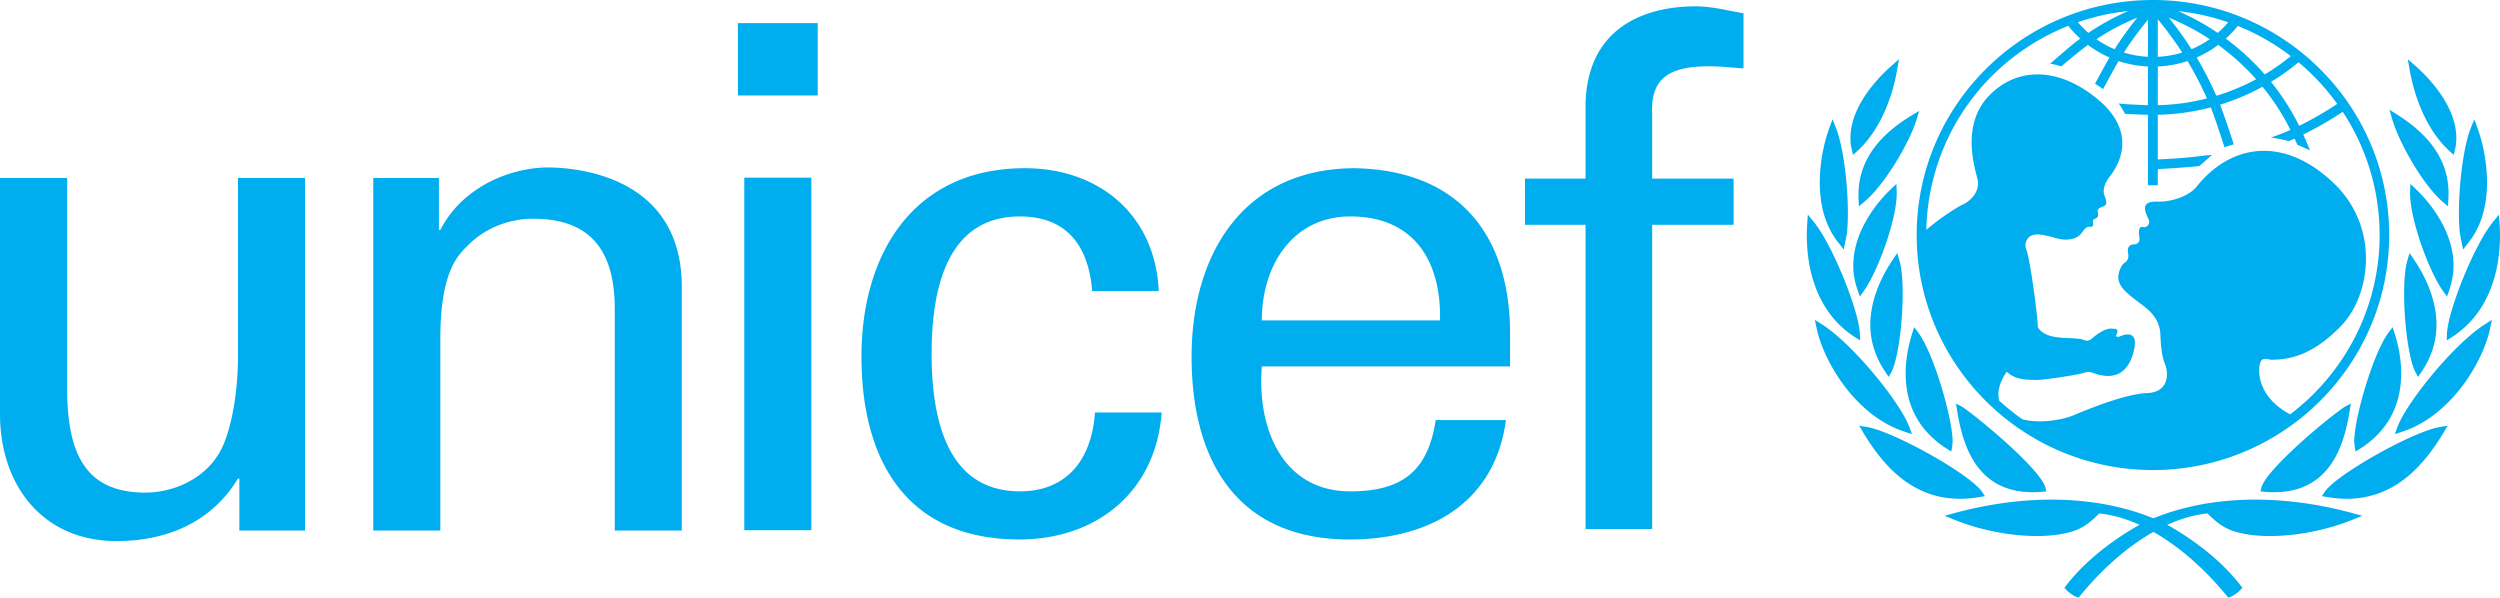
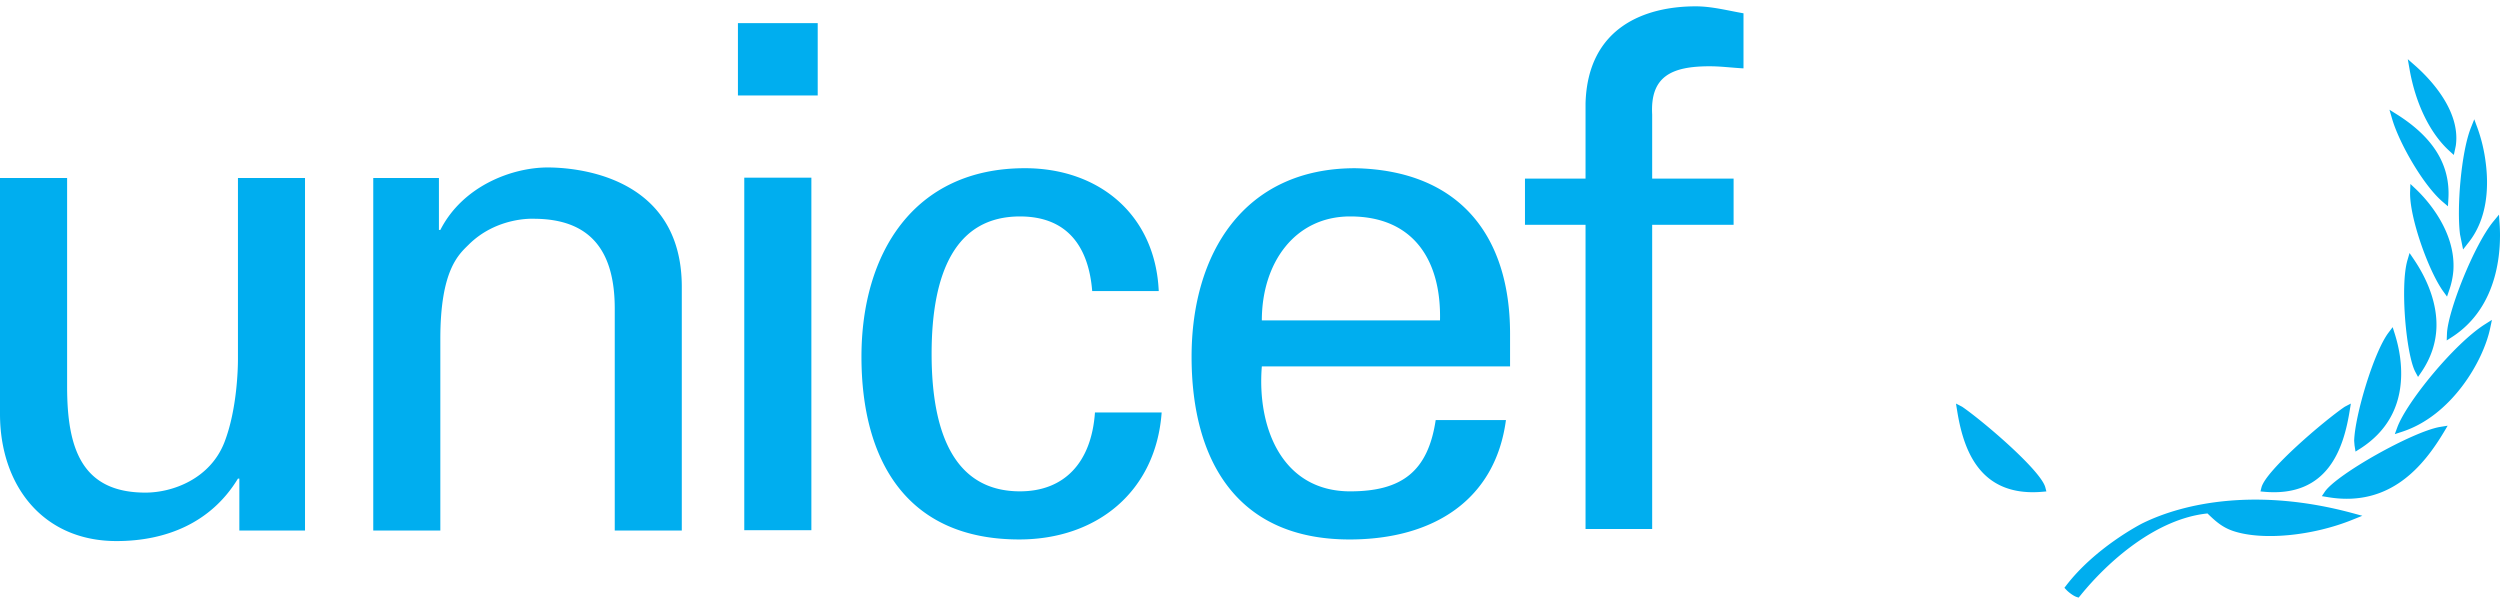
<svg xmlns="http://www.w3.org/2000/svg" fill="none" viewBox="0 0 251 60">
  <g fill="#00aeef">
-     <path d="M216.151 0c-13.075 0-23.716 10.587-23.716 23.596 0 13.015 10.641 23.597 23.716 23.597 13.082 0 23.723-10.582 23.723-23.597C239.874 10.587 229.233 0 216.151 0Zm18.507 10.43a33.299 33.299 0 0 1-3.818 2.2 24.469 24.469 0 0 0-2.832-4.412 21.92 21.92 0 0 0 2.763-1.967 22.719 22.719 0 0 1 3.887 4.179Zm-9.978-7.828a22.675 22.675 0 0 1 5.315 3.033 21.683 21.683 0 0 1-2.615 1.837 24.474 24.474 0 0 0-3.905-3.59 12 12 0 0 0 1.205-1.28Zm1.838 5.355a22.283 22.283 0 0 1-3.996 1.661 35.437 35.437 0 0 0-1.977-3.848 10.895 10.895 0 0 0 2.161-1.26 24 24 0 0 1 3.812 3.447Zm-2.805-5.714c-.322.379-.675.735-1.05 1.062a24.89 24.89 0 0 0-3.975-2.189c1.727.185 3.41.562 5.025 1.127Zm-1.859 1.688c-.57.4-1.179.74-1.822 1.008a36.214 36.214 0 0 0-2.286-3.167 23.832 23.832 0 0 1 4.108 2.159Zm-5.211-1.992a34.46 34.46 0 0 1 2.45 3.334 9.765 9.765 0 0 1-2.45.428V1.94Zm0 4.74a11.254 11.254 0 0 0 2.983-.55 32.717 32.717 0 0 1 1.946 3.754 21.71 21.71 0 0 1-4.929.677V6.679Zm-.989-4.701V5.7a9.739 9.739 0 0 1-2.416-.428 35.499 35.499 0 0 1 2.416-3.295Zm-3.349 2.965a9.661 9.661 0 0 1-1.819-1.012 23.287 23.287 0 0 1 4.091-2.15 34.633 34.633 0 0 0-2.272 3.162Zm1.371-3.835a25.07 25.07 0 0 0-4.007 2.193 10.95 10.95 0 0 1-1.05-1.067 22.435 22.435 0 0 1 5.057-1.126Zm16.248 40.498c-3.152-1.718-3.214-4.109-3.051-4.985.172-.893.788-.505 1.178-.505 2.074 0 4.258-.61 6.944-3.34 3.032-3.076 3.984-9.917-.675-14.37-5.02-4.808-10.358-3.967-13.8.355-.709.884-2.428 1.533-3.918 1.48-2.207-.082-.818 1.647-.818 2.006 0 .364-.332.613-.529.558-.749-.211-.449.892-.449 1.225a.513.513 0 0 1-.474.504c-.928 0-.672.834-.645 1.055.028.223-.053.612-.364.781-.295.166-.644.892-.644 1.451 0 1 .923 1.698 2.468 2.839 1.535 1.145 1.734 2.227 1.76 3.007.031.781.102 2.038.453 2.871.414 1.004.359 2.842-1.77 2.923-2.599.105-7.218 2.174-7.612 2.313-1.465.52-3.406.705-4.923.328a22.304 22.304 0 0 1-2.328-1.875c-.304-1.038.224-2.158.755-2.911.868.863 2.159.808 2.881.833.728.03 4.282-.527 4.789-.693.505-.17.729-.11 1.034 0 1.36.491 3.221.638 3.975-1.95.757-2.59-1.034-1.865-1.258-1.757-.225.113-.533.087-.418-.136.33-.66-.168-.591-.45-.615-.728-.073-1.682.697-1.987.978-.311.279-.62.248-.731.193-.963-.48-3.84.213-4.728-1.338.082-.416-.733-6.71-1.152-7.798a1.074 1.074 0 0 1 .113-1.027c.731-1.094 2.746.079 3.837.052 1.308-.032 1.518-.575 1.875-1.016.346-.425.6-.188.785-.307.239-.151.014-.458.096-.624.087-.168.186-.086.407-.278.225-.2-.03-.613.082-.783.323-.485 1.205-.094.675-1.362-.288-.693.114-1.447.505-1.95.635-.814 3.083-4.239-1.233-7.8-4.12-3.393-8.29-3.116-10.978-.226-2.687 2.898-1.344 7.133-1.062 8.246.281 1.117-.526 2.128-1.454 2.565-.739.346-2.416 1.457-3.684 2.558.204-9.093 5.749-17.084 14.253-20.488.36.453.764.877 1.199 1.28-.947.686-3.013 2.526-3.013 2.526s.283.041.545.104c.183.047.567.16.567.16s1.821-1.544 2.677-2.154c.666.503 1.393.922 2.165 1.26-.417.702-1.454 2.637-1.454 2.637s.24.145.459.287c.211.141.345.266.345.266s1.133-2.12 1.562-2.829a10.99 10.99 0 0 0 2.945.544v3.888c-.555-.02-1.989-.078-2.569-.134l-.363-.038.202.3c.156.225.27.448.38.653l.04.079.095.013a72.32 72.32 0 0 0 2.216.09v7.073h.99v-1.621a97.763 97.763 0 0 0 4.102-.293l.064-.006 1.277-1.125-.698.06a51.748 51.748 0 0 1-4.111.364l-.635.032v-4.484a23.19 23.19 0 0 0 5.321-.743c.474 1.168 1.375 3.999 1.375 3.999l.931-.287s-.9-2.813-1.373-3.983a22.784 22.784 0 0 0 4.261-1.799 23.368 23.368 0 0 1 2.806 4.331c-.701.329-1.976.777-1.972.777 1.021.11 1.797.353 1.797.353s.362-.155.594-.258c.093.203.268.616.268.616l1.273.561-.146-.35s-.423-1.004-.524-1.238a34.84 34.84 0 0 0 3.958-2.277 22.455 22.455 0 0 1 3.703 12.369c.002 7.341-3.529 13.873-8.989 18.01ZM190.287 6.271l-.369.328c-1.394 1.223-4.566 4.454-4.085 8.004.005.015.053.252.053.252l.158.703.443-.405c1.949-1.767 3.408-4.772 4.004-8.236l.168-.976-.372.33Zm-6.455 6.132-.159.427c-.223.592-.622 1.837-.838 3.492-.3 2.341-.232 5.655 1.816 8.133-.005-.003.225.294.225.294l.237.297.302-1.506c.338-2.657-.106-8.228-1.09-10.716l-.335-.849-.158.428Zm-2.357 9.582-.028.44c-.172 2.384-.05 8.269 4.74 11.391l.57.364-.025-.67c-.082-2.235-2.703-8.897-4.667-11.285l-.555-.677-.035.438Zm.824 10.533.083.402c.698 3.378 3.921 8.859 8.903 10.444l.68.223-.248-.669c-.925-2.529-5.725-8.421-8.808-10.363l-.696-.44.086.403ZM192.3 11.367l-.393.234c-3.705 2.254-5.442 4.98-5.31 8.341l.034.77.537-.445c2.008-1.653 4.515-5.87 5.255-8.263l.27-.873-.393.236Zm-2.182 7.366-.278.264c-.949.896-4.017 4.147-3.754 8.166.04.617.184 1.284.422 1.974l.216.64.395-.549c1.466-2.053 3.412-7.474 3.308-9.994l-.029-.765-.28.264Zm.16 6.974-.208.311c-1.549 2.285-2.337 4.633-2.289 6.795.043 1.6.555 3.131 1.525 4.554l.323.478.274-.508c.667-1.248 1.2-5.305 1.119-8.517-.028-1.133-.14-2.07-.33-2.71l-.208-.706-.206.303Zm1.799 7.462-.099.324c-.467 1.482-.684 2.934-.646 4.311.09 3.121 1.477 5.557 4.132 7.25l.448.284.099-.601c0-.015.035-.481.035-.481-.072-2.539-1.973-8.917-3.457-10.87l-.411-.54-.101.323Zm-5.226 9.895.19.318c1.997 3.325 5.384 7.622 11.72 6.52l.53-.089-.3-.444c-1.185-1.75-8.876-6.066-11.592-6.509l-.739-.12.191.323Zm9.369 8.45-.992.269.955.385c4.025 1.64 9.076 2.124 12.001 1.147 1.104-.371 1.77-.972 2.587-1.765 5.156.53 9.981 4.794 12.793 8.274l.152.176.218-.07c.316-.108.803-.481 1.008-.703l.196-.21-.178-.234c-2.933-3.82-7.526-6.187-7.733-6.28-4.132-2.01-11.433-3.57-21.007-.99Z" />
    <path d="m196.434 40.858.056.337c.604 3.775 2.146 8.728 8.554 8.181l.412-.036-.103-.397c-.436-1.716-6.306-6.704-8.355-8.106l-.615-.319.051.34Zm45.308-34.917.171.975c.598 3.465 2.057 6.47 4.005 8.237l.445.405.153-.703s.049-.237.05-.252c.49-3.549-2.688-6.78-4.075-8.004l-.374-.328-.375-.33Zm6.675 6.035-.339.849c-.984 2.488-1.429 8.059-1.091 10.716l.306 1.506.235-.298.227-.294c2.045-2.478 2.114-5.791 1.809-8.133a16.023 16.023 0 0 0-.833-3.491l-.159-.427-.155-.428Zm2.48 9.573-.556.677c-1.964 2.387-4.587 9.049-4.666 11.284l-.026.671.564-.364c4.789-3.122 4.916-9.008 4.745-11.391l-.033-.44-.028-.437Zm-.708 10.565-.695.441c-3.082 1.943-7.884 7.834-8.81 10.363l-.246.669.68-.223c4.976-1.585 8.205-7.066 8.901-10.444l.086-.402.084-.404ZM239.9 11.015l.256.876c.688 2.412 3.111 6.677 5.084 8.366l.534.455.045-.767c.2-3.36-1.482-6.121-5.141-8.441l-.392-.246-.386-.243Zm2.106 7.454-.03.765c-.102 2.52 1.839 7.941 3.307 9.994l.398.55.218-.641a7.79 7.79 0 0 0 .419-1.974c.267-4.018-2.806-7.27-3.754-8.166l-.279-.264-.279-.264Zm-.088 6.934-.206.706c-.19.64-.301 1.578-.33 2.71-.082 3.212.451 7.27 1.116 8.518l.272.507.328-.477c.97-1.423 1.479-2.955 1.522-4.554.052-2.163-.737-4.51-2.285-6.796l-.209-.31-.208-.304Zm-1.694 7.443-.408.54c-1.488 1.954-3.386 8.332-3.458 10.87 0 0 .037.466.04.481l.096.602s.449-.283.451-.283c2.651-1.694 4.038-4.13 4.129-7.25.038-1.378-.177-2.83-.647-4.313l-.103-.324-.1-.323Zm5.521 9.894-.741.12c-2.719.444-10.406 4.759-11.592 6.51l-.299.444.531.087c6.339 1.103 9.723-3.195 11.72-6.518l.19-.32.191-.324Zm-30.569 9.764c-.203.092-4.801 2.46-7.73 6.28l-.181.233.201.21c.204.223.691.595 1.01.703l.214.07.151-.175c2.808-3.48 7.636-7.744 12.79-8.274.818.793 1.484 1.392 2.589 1.765 2.928.978 7.974.494 12.004-1.147l.954-.384-.994-.27c-9.573-2.583-16.875-1.022-21.008.989Zm20.848-11.985-.612.319c-2.058 1.4-7.928 6.39-8.362 8.106l-.1.396.409.037c6.409.547 7.953-4.406 8.555-8.181l.056-.337.054-.34ZM74.088 2.32h8.01v7.264h-8.01V2.321Zm.637 15.516h6.737v35.398h-6.737V17.837Zm-50.835.034h6.733v35.395H24.03V48.05h-.139c-2.695 4.445-7.23 6.273-12.195 6.273C4.255 54.322 0 48.682 0 41.563V17.87h6.738v20.942c0 6.131 1.415 10.646 7.864 10.646 2.766 0 6.524-1.408 7.938-5.075 1.275-3.315 1.35-7.473 1.35-8.325V17.872Zm20.179 5.217h.141c2.267-4.445 7.234-6.274 10.775-6.274 2.482 0 13.467.632 13.467 11.985v24.467h-6.731v-22.28c0-5.854-2.48-9.021-8.154-9.021 0 0-3.69-.212-6.52 2.607-.993.984-2.837 2.535-2.837 9.446v19.25h-6.735V17.871h6.593v5.216Zm65.588 6.134c-.353-4.413-2.46-7.49-7.254-7.49-6.4 0-8.869 5.524-8.869 13.799 0 8.264 2.468 13.8 8.869 13.8 4.432 0 7.18-2.865 7.53-7.917h6.697c-.57 7.917-6.478 12.748-14.299 12.748-11.336 0-15.84-7.98-15.84-18.355 0-10.309 5.206-18.918 16.411-18.918 7.468 0 13.095 4.697 13.436 12.332h-6.681v.001Zm17.031 7.566c-.497 6.166 2.041 12.544 8.869 12.544 5.212 0 7.815-2.026 8.586-7.154h7.053c-1.065 8-7.262 11.985-15.705 11.985-11.34 0-15.856-7.98-15.856-18.356 0-10.308 5.222-18.917 16.418-18.917 10.56.218 15.557 6.864 15.557 16.611v3.286h-24.922Zm17.888-4.619c.138-5.885-2.544-10.438-9.019-10.438-5.57 0-8.869 4.677-8.869 10.438h17.888Zm14.612 20.942V22.568h-6.081v-4.637h6.081v-7.554c.219-7.71 6.059-9.741 11.06-9.741 1.616 0 3.173.417 4.799.699v5.529c-1.141-.058-2.26-.21-3.394-.21-3.794 0-5.985.99-5.775 4.838v6.44h8.175v4.637h-8.175v30.542h-6.69Z" />
  </g>
</svg>